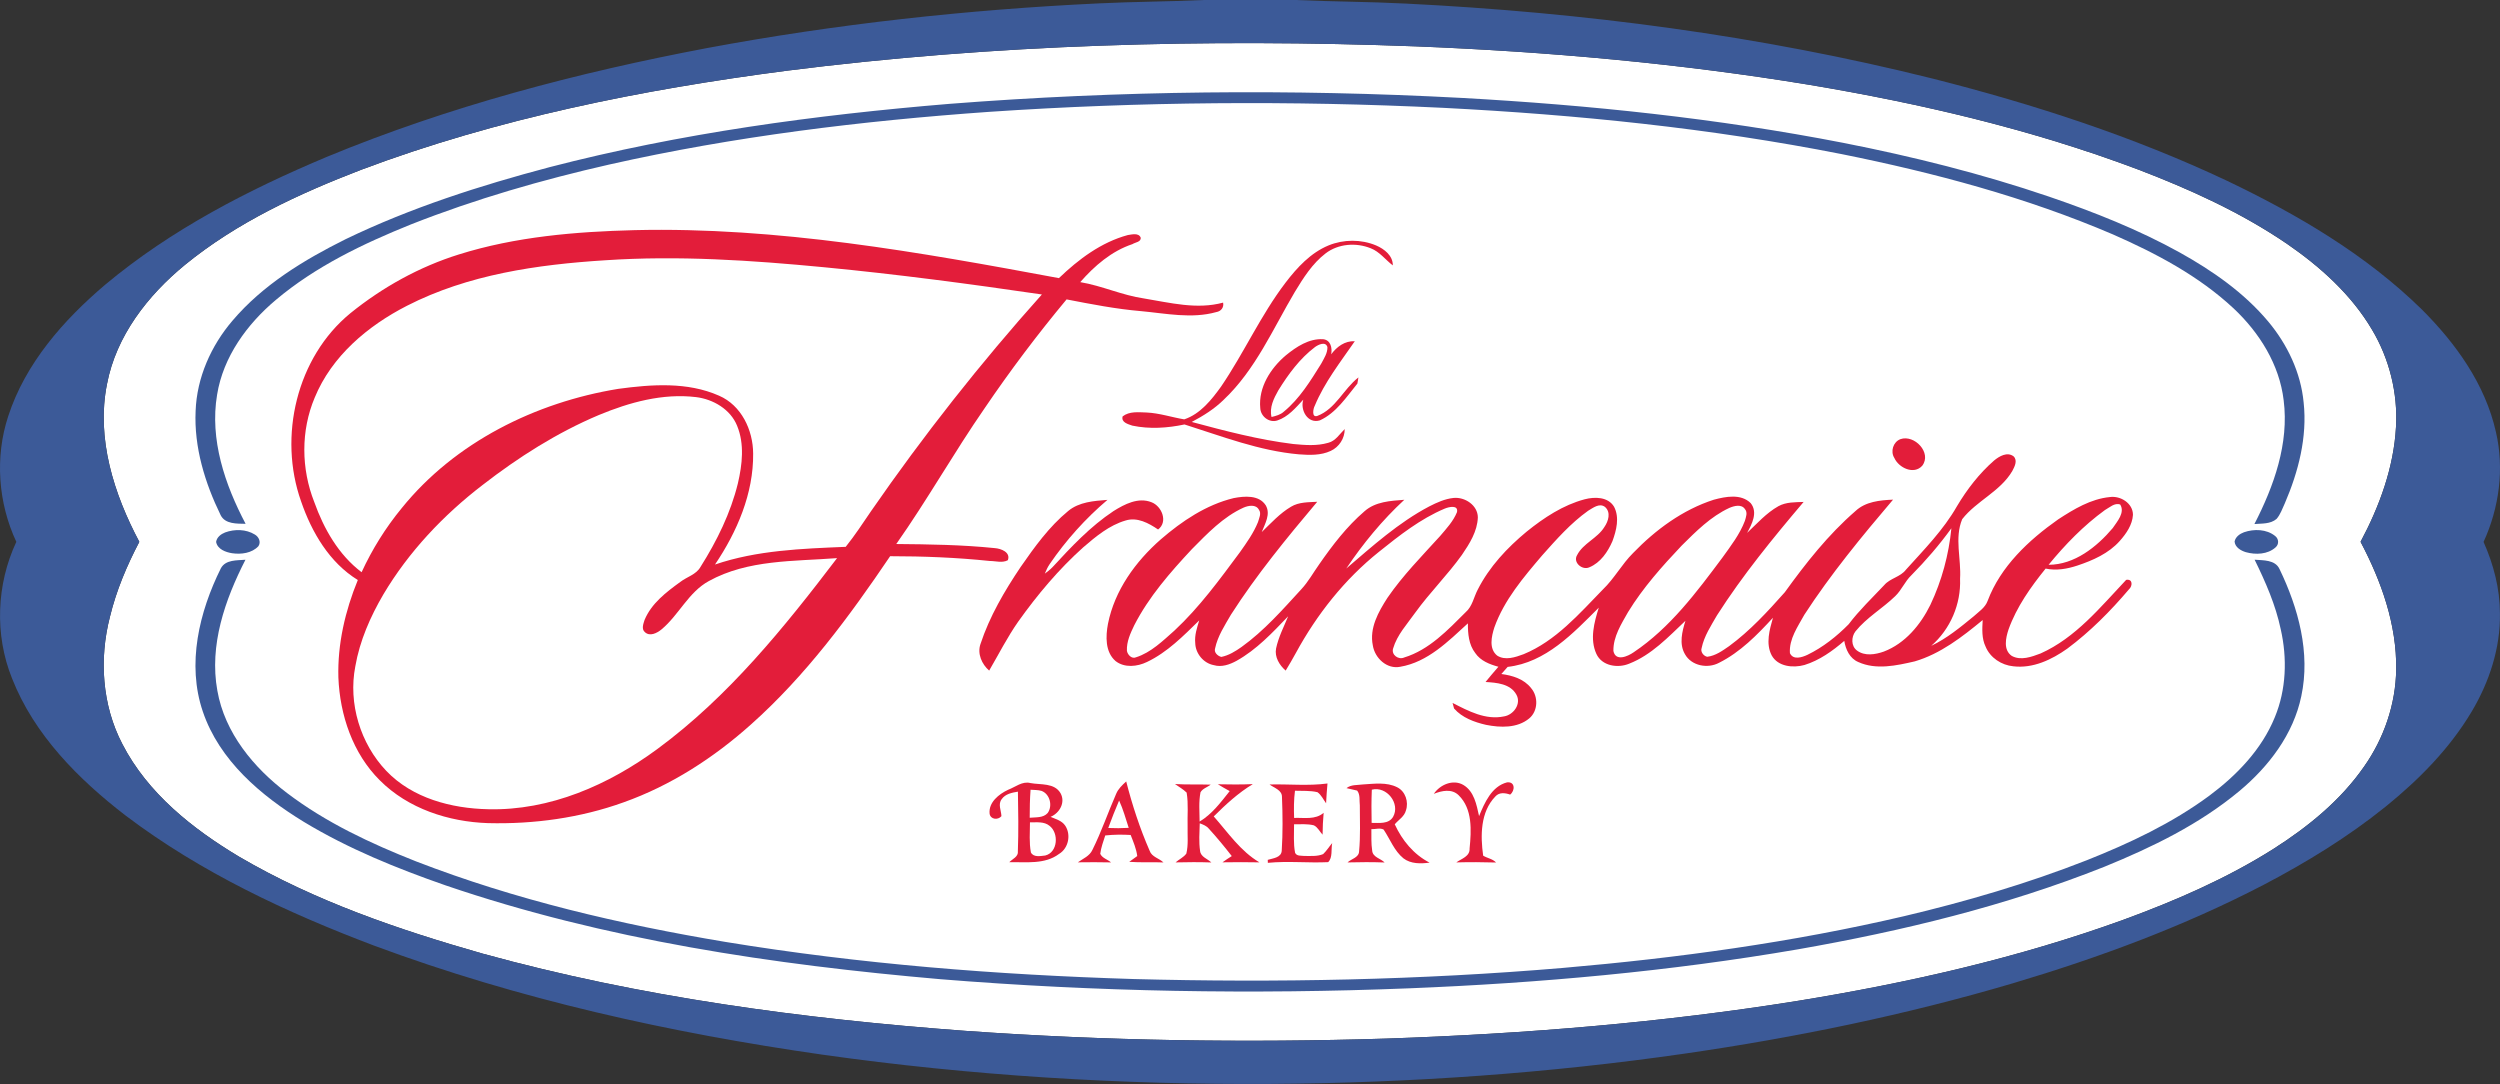
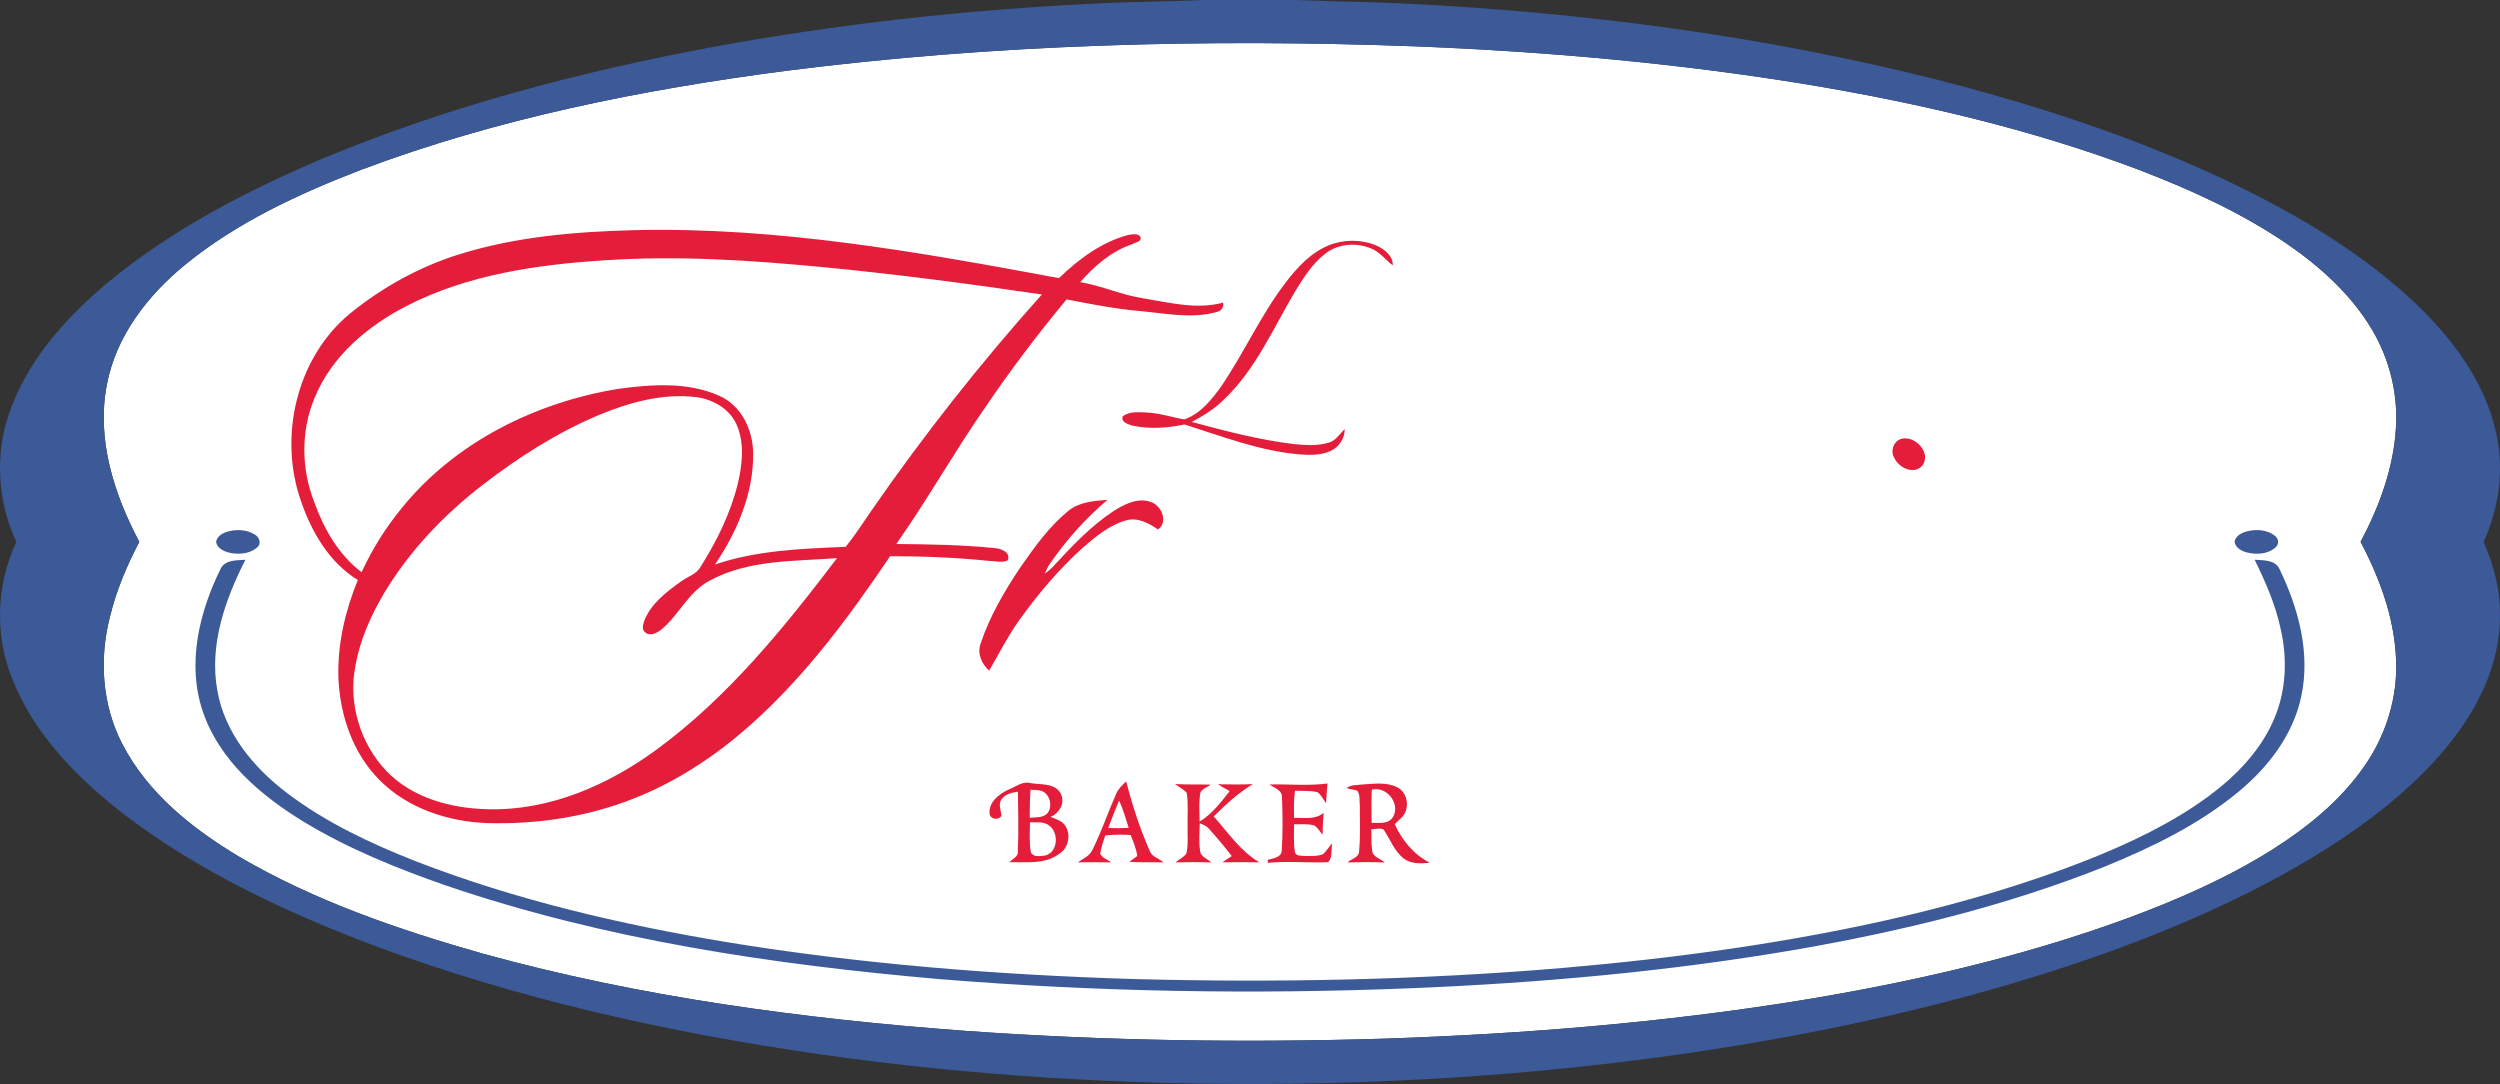
<svg xmlns="http://www.w3.org/2000/svg" version="1.1" x="0px" y="0px" width="375.989px" height="163.024px" viewBox="0 0 375.989 163.024" enable-background="new 0 0 375.989 163.024" xml:space="preserve">
  <rect x="0" y="0" width="375.989" height="163.024" fill="#333333" stroke="none" />
  <g id="bg">
    <path fill="#FFFFFF" d="M356.751,49.596c-3.108-5.268-7.753-9.447-12.748-12.89c-6.933-4.734-14.627-8.224-22.445-11.213   c-15.994-6.025-32.706-9.937-49.543-12.753c-19.518-3.213-39.254-4.97-59.012-5.764c-31.612-1.187-63.36-0.325-94.763,3.67   c-21.718,2.84-43.385,7.157-63.937,14.891c-9.375,3.61-18.666,7.903-26.497,14.302c-5.584,4.585-10.338,10.675-11.714,17.912   c-1.645,8.196,1.039,16.544,4.857,23.741c-1.873,3.571-3.458,7.314-4.409,11.241c-1.645,6.346-1.199,13.318,1.862,19.175   c3.811,7.402,10.566,12.754,17.583,16.95c11.394,6.671,23.99,10.972,36.638,14.574c23.661,6.531,48.099,9.789,72.535,11.602   c21.077,1.508,42.23,1.821,63.347,1.164c20.729-0.707,41.44-2.387,61.923-5.681c16.598-2.704,33.077-6.443,48.901-12.179   c7.828-2.868,15.533-6.206,22.594-10.671c5.192-3.31,10.09-7.285,13.625-12.376c2.996-4.26,4.761-9.399,4.828-14.619   c0.093-6.751-2.238-13.283-5.358-19.184c2.852-5.347,5.002-11.2,5.328-17.298C360.632,59.107,359.352,53.968,356.751,49.596z" />
  </g>
  <g id="outline">
    <g>
      <g>
        <path fill="#3C5A98" d="M375.374,64.96c-1.602-7.16-6.033-13.326-11.153-18.43c-8.404-8.239-18.681-14.265-29.235-19.315     c-14.17-6.692-29.138-11.546-44.306-15.389c-25.954-6.491-52.601-9.964-79.302-11.289C205.85,0.253,200.311,0.249,194.782,0     h-13.723c-5.276,0.245-10.563,0.249-15.838,0.51c-19.762,0.939-39.479,3.097-58.931,6.728     c-19.469,3.687-38.761,8.757-57.103,16.339c-11.846,4.974-23.443,10.948-33.348,19.224C9.557,48.132,3.832,54.619,1.241,62.582     c-2.034,6.162-1.524,13.046,1.215,18.911c-2.992,6.391-3.289,13.985-0.642,20.543c3.338,8.489,9.985,15.16,17.094,20.632     c11.272,8.529,24.202,14.578,37.372,19.557c21.735,8.076,44.497,13.11,67.419,16.392c22.389,3.169,45.015,4.549,67.619,4.397     c20.793-0.141,41.582-1.597,62.165-4.57c16.636-2.414,33.147-5.804,49.273-10.57c12.942-3.855,25.68-8.557,37.674-14.795     c6.448-3.374,12.689-7.197,18.363-11.77c5.018-4.06,9.643-8.741,12.957-14.322c2.634-4.433,4.312-9.528,4.23-14.722     c-0.002-3.72-0.957-7.378-2.462-10.76C375.871,76.37,376.662,70.485,375.374,64.96z M360.377,100.672     c-0.067,5.219-1.832,10.358-4.828,14.619c-3.535,5.091-8.433,9.066-13.625,12.376c-7.061,4.465-14.766,7.803-22.594,10.671     c-15.824,5.736-32.304,9.475-48.901,12.179c-20.482,3.293-41.194,4.974-61.923,5.681c-21.117,0.658-42.271,0.345-63.347-1.164     c-24.436-1.813-48.874-5.071-72.535-11.602c-12.648-3.603-25.245-7.903-36.638-14.574c-7.017-4.196-13.772-9.548-17.583-16.95     c-3.061-5.856-3.506-12.829-1.862-19.175c0.951-3.927,2.536-7.67,4.409-11.241c-3.819-7.197-6.502-15.545-4.857-23.741     c1.375-7.237,6.129-13.326,11.714-17.912c7.831-6.399,17.122-10.691,26.497-14.302c20.552-7.734,42.219-12.051,63.937-14.891     c31.403-3.996,63.151-4.857,94.763-3.67c19.758,0.794,39.494,2.551,59.012,5.764c16.837,2.816,33.549,6.728,49.543,12.753     c7.818,2.989,15.513,6.479,22.445,11.213c4.995,3.442,9.64,7.622,12.748,12.89c2.601,4.372,3.881,9.511,3.596,14.594     c-0.326,6.098-2.477,11.951-5.328,17.298C358.139,87.389,360.47,93.92,360.377,100.672z" />
      </g>
-       <path fill="#3C5A98" d="M142.8,15.618c25.622-2.002,51.377-2.263,77.039-0.891c19.22,1.067,38.424,3.069,57.33,6.747    c10.486,2.059,20.881,4.654,31.001,8.1c6.756,2.311,13.433,4.951,19.687,8.417c4.913,2.74,9.631,6.021,13.271,10.362    c2.884,3.446,4.906,7.686,5.33,12.187c0.563,5.203-0.789,10.406-2.831,15.156c-0.374,0.802-0.659,1.677-1.244,2.347    c-0.919,0.79-2.21,0.678-3.329,0.771c2.932-5.701,5.227-12.111,4.399-18.614c-0.633-5.372-3.649-10.178-7.537-13.824    c-5.234-4.882-11.646-8.268-18.148-11.124c-13.07-5.596-26.882-9.275-40.794-12.075c-19.762-3.904-39.849-5.933-59.95-6.96    c-22.742-1.104-45.548-0.935-68.266,0.605c-19.176,1.356-38.328,3.687-57.094,7.915c-10.145,2.307-20.174,5.195-29.858,9.014    c-7.202,2.905-14.342,6.315-20.319,11.354c-4.336,3.646-7.915,8.553-8.834,14.245c-1.135,6.751,1.172,13.52,4.285,19.429    c-1.299-0.032-3.06,0.068-3.75-1.296c-2.367-4.858-4.02-10.23-3.767-15.686c0.185-5.002,2.311-9.789,5.541-13.567    c4.581-5.4,10.755-9.143,17.029-12.264c9.785-4.722,20.178-8.051,30.665-10.827C102.338,20.035,122.561,17.294,142.8,15.618z" />
      <path fill="#3C5A98" d="M33.855,80.077c1.432-0.526,3.146-0.501,4.469,0.313c0.603,0.349,0.963,1.123,0.542,1.752    c-0.982,1.06-2.592,1.26-3.952,1.063c-0.979-0.153-2.206-0.602-2.412-1.701C32.604,80.794,33.229,80.321,33.855,80.077z" />
      <path fill="#3C5A98" d="M337.487,80.048c1.514-0.522,3.394-0.481,4.682,0.562c0.559,0.426,0.611,1.251,0.064,1.713    c-1.184,1.071-2.996,1.131-4.465,0.722c-0.75-0.225-1.629-0.734-1.697-1.601C336.212,80.738,336.85,80.285,337.487,80.048z" />
      <path fill="#3C5A98" d="M33.222,85.46c0.718-1.312,2.419-1.167,3.694-1.276c-3.081,6.013-5.468,12.85-4.228,19.682    c1.108,6.358,5.464,11.604,10.486,15.404c5.857,4.449,12.581,7.586,19.393,10.277c14.979,5.801,30.696,9.468,46.514,12.111    c20.291,3.334,40.831,4.951,61.371,5.584c21.55,0.574,43.141,0.153,64.623-1.672c17.23-1.488,34.417-3.832,51.265-7.775    c9.335-2.206,18.571-4.91,27.504-8.42c6.455-2.567,12.817-5.56,18.427-9.704c4.139-3.082,7.887-6.965,9.855-11.807    c1.726-4.172,1.878-8.866,0.884-13.234c-0.771-3.663-2.284-7.108-3.925-10.45c1.293,0.104,3.082-0.012,3.739,1.392    c2.84,5.877,4.682,12.613,3.281,19.135c-1.188,5.737-4.915,10.603-9.339,14.285c-6.002,4.991-13.102,8.441-20.287,11.369    c-14.822,5.901-30.403,9.668-46.09,12.417c-19.312,3.321-38.868,5.075-58.441,5.861c-23.496,0.938-47.055,0.533-70.496-1.368    c-25.192-2.186-50.462-5.921-74.463-14.121c-7.35-2.56-14.618-5.508-21.29-9.543c-6.447-3.936-12.701-9.219-15.196-16.592    C28.067,99.854,29.957,92.031,33.222,85.46z" />
    </g>
  </g>
  <g id="text">
    <g>
      <g>
        <path fill="#E31D3A" d="M69.013,38.267c8.533-2.675,17.531-3.426,26.425-3.655c21.494-0.505,42.771,3.301,63.82,7.217     c2.949-2.833,6.358-5.396,10.362-6.479c0.614-0.085,1.617-0.37,1.933,0.377c0.092,0.674-0.827,0.709-1.243,0.99     c-3.133,1.043-5.704,3.262-7.846,5.713c3.273,0.546,6.311,1.985,9.595,2.456c3.911,0.642,7.956,1.701,11.892,0.625     c0.147,0.73-0.31,1.304-1.028,1.424c-3.698,1.035-7.555,0.205-11.293-0.14c-3.78-0.321-7.505-1.047-11.22-1.769     c-4.377,5.259-8.498,10.727-12.34,16.391c-4.617,6.672-8.602,13.764-13.275,20.399c4.947,0.044,9.904,0.113,14.831,0.618     c0.927,0.068,2.404,0.622,1.95,1.817c-0.831,0.454-1.825,0.112-2.724,0.116c-4.974-0.521-9.977-0.714-14.979-0.718     c-6.138,9.078-12.716,17.992-20.937,25.313c-5.604,5.014-12.047,9.179-19.155,11.706c-6.515,2.347-13.487,3.298-20.392,3.125     c-5.925-0.196-12.019-2.174-16.271-6.443c-4.068-4.042-6.001-9.816-6.226-15.46c-0.141-5.026,1.022-10.025,2.924-14.659     c-4.28-2.628-6.944-7.193-8.536-11.838c-3.458-9.744-0.671-21.664,7.425-28.294C57.54,43.193,63.072,40.121,69.013,38.267z      M61.199,45.99c-5.886,3.008-11.313,7.574-13.869,13.812c-2.098,4.963-2.042,10.707-0.068,15.698     c1.436,4.031,3.655,7.939,7.12,10.559c1.589-3.446,3.611-6.695,6.026-9.628c8.003-9.917,20.142-15.922,32.578-17.948     c5.015-0.678,10.409-1.075,15.152,1.027c3.366,1.452,5.114,5.171,5.131,8.693c0.067,6.017-2.424,11.787-5.737,16.7     c6.302-2.146,13.062-2.387,19.657-2.66c1.384-1.729,2.6-3.586,3.847-5.416c7.867-11.365,16.439-22.244,25.658-32.538     c-10.887-1.597-21.803-3.045-32.759-4.096c-10.939-1.047-21.952-1.789-32.939-1.047C80.808,39.788,70.385,41.284,61.199,45.99z      M90.075,62.413c-6.303,2.656-12.12,6.359-17.511,10.539c-5.897,4.529-11.101,10.037-14.907,16.443     c-1.962,3.354-3.555,6.977-4.22,10.82c-1.088,5.584,0.762,11.629,4.669,15.733c3.927,4.108,9.784,5.641,15.308,5.757     c9.28,0.237,18.149-3.666,25.495-9.09c10.642-7.842,19.031-18.228,26.982-28.675c-6.484,0.498-13.408,0.205-19.277,3.446     c-3.085,1.681-4.513,5.119-7.156,7.3c-0.658,0.526-1.706,1.08-2.456,0.397c-0.566-0.465-0.245-1.263-0.065-1.837     c1.028-2.491,3.258-4.188,5.376-5.724c0.995-0.775,2.391-1.1,3.042-2.263c2.458-3.891,4.528-8.087,5.624-12.576     c0.654-2.82,1.011-5.897-0.12-8.646c-1-2.483-3.599-3.996-6.17-4.313C99.671,59.12,94.667,60.508,90.075,62.413z" />
      </g>
      <path fill="#E31D3A" d="M199.805,36.911c2.263-0.927,4.903-0.943,7.16,0.004c1.228,0.534,2.524,1.524,2.508,3    c-1.115-0.846-1.981-2.058-3.321-2.575c-2.202-0.891-4.894-0.695-6.8,0.778c-1.985,1.524-3.337,3.683-4.617,5.789    c-3.29,5.556-5.91,11.679-10.672,16.191c-1.408,1.392-3.088,2.443-4.83,3.362c5.027,1.352,10.085,2.68,15.26,3.317    c1.745,0.165,3.558,0.321,5.264-0.181c1.111-0.272,1.712-1.32,2.479-2.066c0.016,1.389-0.838,2.704-2.098,3.282    c-1.488,0.698-3.189,0.638-4.79,0.518c-5.949-0.522-11.565-2.712-17.206-4.494c-2.571,0.545-5.255,0.722-7.843,0.177    c-0.649-0.225-1.714-0.493-1.459-1.392c1.019-0.794,2.39-0.618,3.598-0.582c1.929,0.088,3.771,0.714,5.665,1.031    c2.415-0.806,4.104-2.937,5.544-4.934c3.449-5.067,5.961-10.731,9.688-15.618C195.071,40.245,197.109,38.026,199.805,36.911z" />
      <g>
-         <path fill="#E31D3A" d="M193.394,53.435c1.581-1.288,3.474-2.543,5.601-2.419c1.135,0.125,1.387,1.3,1.21,2.267     c0.855-1.143,2.055-2.038,3.551-1.966c-2.162,3.134-4.557,6.178-6.025,9.716c-0.237,0.417-0.495,1.81,0.384,1.521     c2.761-1.043,3.959-4.067,6.186-5.792c-0.04,0.232-0.116,0.694-0.157,0.927c-1.652,2.021-3.188,4.412-5.64,5.532     c-1.825,0.562-2.996-1.545-2.495-3.118c-1.136,1.22-2.278,2.604-3.92,3.138c-1.219,0.389-2.499-0.622-2.551-1.869     C189.238,58.265,191.1,55.368,193.394,53.435z M197.779,52.188c-2.292,1.729-4.024,4.096-5.521,6.515     c-0.686,1.212-1.371,2.575-1.026,4.011c0.657-0.161,1.348-0.333,1.86-0.81c2.376-1.954,3.996-4.622,5.608-7.201     c0.409-0.782,0.968-1.592,0.938-2.503C199.371,51.296,198.28,51.831,197.779,52.188z" />
-       </g>
+         </g>
      <path fill="#E31D3A" d="M285.814,66.048c2.105-0.739,4.766,2.054,3.281,3.999c-1.256,1.396-3.522,0.316-4.188-1.16    C284.277,67.905,284.714,66.469,285.814,66.048z" />
      <g>
-         <path fill="#E31D3A" d="M299.906,69.257c0.783-0.646,1.978-1.353,2.937-0.618c0.631,0.638,0.137,1.553-0.204,2.202     c-1.813,3.089-5.38,4.481-7.533,7.241c-1.188,2.841-0.126,5.985-0.321,8.958c0.155,3.815-1.461,7.585-4.336,10.092     c2.358-1.119,4.388-2.8,6.394-4.444c0.759-0.698,1.717-1.296,2.086-2.311c1.95-5.191,6.171-9.135,10.611-12.264     c2.362-1.537,4.901-3.077,7.766-3.357c1.609-0.229,3.479,0.93,3.482,2.672c-0.093,1.512-1.002,2.815-1.973,3.915     c-1.67,1.89-4.053,2.936-6.396,3.719c-1.532,0.505-3.165,0.791-4.766,0.453c-2.245,2.776-4.361,5.757-5.576,9.146     c-0.421,1.276-0.827,3.078,0.481,3.984c1.36,0.753,2.993,0.14,4.336-0.365c5.275-2.355,8.998-6.968,12.871-11.068     c1.014-0.188,0.985,0.931,0.416,1.429c-2.777,3.27-5.824,6.346-9.271,8.914c-2.343,1.665-5.171,3.008-8.115,2.655     c-1.776-0.168-3.47-1.275-4.164-2.944c-0.61-1.248-0.518-2.673-0.446-4.012c-3.076,2.531-6.344,5.083-10.225,6.218     c-2.745,0.63-5.803,1.316-8.48,0.097c-1.289-0.542-1.895-1.882-2.111-3.182c-1.772,1.525-3.734,2.933-5.989,3.627     c-1.701,0.473-3.987,0.257-4.926-1.444c-0.931-1.781-0.317-3.854,0.188-5.66c-2.379,2.587-4.913,5.175-8.096,6.768     c-1.709,0.927-4.163,0.473-5.139-1.292c-0.911-1.565-0.418-3.41,0.072-5.019c-2.571,2.431-5.099,5.139-8.465,6.451     c-1.704,0.71-4.088,0.353-4.926-1.473c-1.02-2.223-0.329-4.746,0.36-6.956c-3.847,3.847-7.979,8.26-13.704,8.91     c-0.32,0.353-0.637,0.714-0.95,1.07c1.656,0.218,3.405,0.743,4.473,2.119c1.111,1.288,1.051,3.462-0.288,4.565     c-1.794,1.484-4.337,1.392-6.495,0.962c-1.753-0.405-3.591-1.071-4.802-2.463c-0.057-0.209-0.168-0.626-0.225-0.834     c2.378,1.219,4.966,2.611,7.742,2.026c1.429-0.229,2.635-1.882,1.861-3.266c-0.907-1.656-2.978-1.805-4.646-1.909     c0.634-0.774,1.28-1.537,1.938-2.291c-1.312-0.358-2.688-0.887-3.482-2.062c-0.986-1.269-1.114-2.92-1.106-4.465     c-2.97,2.711-6.042,5.829-10.182,6.531c-2.002,0.401-3.819-1.312-4.116-3.209c-0.541-2.604,0.839-5.047,2.195-7.157     c2.31-3.366,5.187-6.282,7.922-9.295c0.947-1.116,1.981-2.219,2.54-3.595c0.24-1.139-1.236-0.791-1.85-0.53     c-3.654,1.541-6.812,4.032-9.885,6.495c-5.171,4.136-9.355,9.432-12.509,15.236c-0.489,0.887-0.99,1.765-1.521,2.628     c-0.943-0.823-1.688-2.03-1.444-3.326c0.357-1.697,1.16-3.25,1.817-4.842c-2.362,2.471-4.745,5.014-7.762,6.699     c-1.03,0.562-2.246,0.999-3.417,0.65c-1.561-0.29-2.756-1.753-2.795-3.322c-0.118-1.175,0.264-2.307,0.602-3.41     c-2.391,2.339-4.799,4.798-7.859,6.255c-1.464,0.71-3.382,0.918-4.729-0.141c-1.576-1.372-1.493-3.723-1.139-5.596     c0.995-5.027,4.147-9.379,7.947-12.705c3.185-2.749,6.816-5.196,10.951-6.202c1.612-0.313,3.819-0.505,4.834,1.091     c0.766,1.324-0.12,2.764-0.605,4.015c1.396-1.343,2.719-2.816,4.404-3.811c1.184-0.718,2.608-0.666,3.94-0.743     c-4.585,5.448-9.123,10.968-12.97,16.969c-0.935,1.617-2.002,3.229-2.39,5.079c-0.201,0.61,0.388,1.152,0.935,1.285     c1.122-0.229,2.118-0.843,3.044-1.497c3.397-2.439,6.167-5.604,8.978-8.669c1.063-1.139,1.813-2.516,2.712-3.779     c1.994-2.868,4.139-5.672,6.8-7.959c1.633-1.456,3.915-1.572,5.989-1.729c-3.318,3.069-6.21,6.587-8.729,10.338     c3.947-3.378,7.854-6.904,12.484-9.344c1.15-0.585,2.357-1.139,3.658-1.271c1.7-0.165,3.626,1.09,3.646,2.919     c-0.072,2.103-1.243,3.956-2.395,5.645c-2.162,3.02-4.822,5.648-7.001,8.661c-1.22,1.729-2.747,3.35-3.35,5.42     c-0.296,0.951,0.815,1.745,1.669,1.348c3.767-1.151,6.551-4.128,9.263-6.829c0.999-0.878,1.203-2.25,1.797-3.377     c1.741-3.43,4.421-6.294,7.366-8.729c2.596-2.09,5.468-3.992,8.721-4.858c1.505-0.394,3.526-0.385,4.421,1.131     c0.839,1.613,0.346,3.542-0.244,5.159c-0.698,1.612-1.797,3.25-3.479,3.939c-1.051,0.494-2.495-0.718-1.854-1.809     c0.915-1.817,3.069-2.532,4.12-4.257c0.598-0.862,1.015-2.209,0.088-3.013c-0.841-0.637-1.801,0.146-2.535,0.574     c-2.628,1.874-4.778,4.316-6.916,6.715c-2.808,3.302-5.717,6.7-7.192,10.843c-0.429,1.348-0.843,3.186,0.417,4.22     c1.212,0.791,2.744,0.253,3.983-0.204c4.85-1.994,8.356-6.07,11.931-9.74c1.721-1.649,2.844-3.795,4.537-5.476     c3.386-3.502,7.466-6.515,12.143-8.019c1.782-0.478,4.088-0.927,5.541,0.513c1.119,1.384,0.188,3.154-0.538,4.481     c1.501-1.412,2.893-2.997,4.71-4.019c1.155-0.634,2.511-0.594,3.79-0.638c-4.625,5.456-9.17,11.016-13.028,17.053     c-0.899,1.565-1.938,3.125-2.308,4.918c-0.204,0.57,0.281,1.196,0.835,1.316c1.244-0.145,2.294-0.906,3.298-1.601     c3.14-2.306,5.788-5.195,8.368-8.095c3.156-4.373,6.531-8.665,10.622-12.211c1.517-1.436,3.679-1.64,5.664-1.725     c-4.717,5.548-9.366,11.193-13.342,17.31c-0.979,1.786-2.314,3.639-2.169,5.773c0.487,1.079,1.809,0.638,2.63,0.257     c2.327-1.128,4.393-2.764,6.202-4.598c1.601-2.118,3.526-3.951,5.343-5.881c0.899-1.059,2.44-1.215,3.282-2.335     c2.728-3.029,5.637-5.973,7.666-9.539C295.834,73.593,297.669,71.207,299.906,69.257z M316.561,76.718     c-3.19,2.319-5.967,5.179-8.462,8.224c3.896-0.007,7.241-2.679,9.647-5.52c0.666-0.995,1.877-2.318,1.125-3.542     C318.022,75.571,317.257,76.337,316.561,76.718z M187.027,76.342c-3.069,1.391-5.443,3.895-7.779,6.254     c-3.261,3.498-6.462,7.148-8.657,11.433c-0.578,1.199-1.175,2.483-1.107,3.848c0.089,0.589,0.723,1.263,1.356,0.982     c2.279-0.726,4.037-2.476,5.79-4.023c3.762-3.503,6.799-7.675,9.848-11.783c1.015-1.436,2.05-2.884,2.716-4.525     c0.156-0.578,0.553-1.304,0.144-1.861C188.885,75.808,187.754,76.029,187.027,76.342z M260.079,76.39     c-2.792,1.295-5.007,3.526-7.164,5.668c-2.94,3.105-5.813,6.326-8.056,9.985c-1.023,1.805-2.252,3.715-2.21,5.86     c0.328,1.621,2.142,0.831,3.053,0.192c5.472-3.67,9.467-9.041,13.362-14.261c1.248-1.741,2.588-3.47,3.357-5.492     c0.161-0.57,0.453-1.264,0.008-1.781C261.9,75.776,260.797,76.081,260.079,76.39z M293.48,79.451     c-1.814,2.507-3.84,4.854-6.011,7.056c-0.978,0.923-1.467,2.227-2.438,3.153c-1.911,1.857-4.296,3.206-5.981,5.299     c-0.635,0.838-0.674,2.202,0.229,2.876c1.167,0.878,2.752,0.613,4.039,0.16c3.202-1.219,5.521-4.02,7-7.024     C292.032,87.354,293.091,83.43,293.48,79.451z" />
-       </g>
+         </g>
      <path fill="#E31D3A" d="M160.651,76.851c1.64-1.364,3.867-1.517,5.905-1.673c-3.306,2.808-6.227,6.062-8.677,9.64    c-0.305,0.453-0.542,0.947-0.743,1.456c0.41-0.301,0.811-0.614,1.164-0.983c2.813-3.053,5.693-6.122,9.171-8.428    c1.661-1.04,3.73-2.119,5.712-1.328c1.552,0.589,2.516,2.96,0.987,4.099c-1.416-0.962-3.129-1.898-4.889-1.352    c-2.46,0.718-4.478,2.407-6.387,4.052c-3.675,3.294-6.864,7.1-9.728,11.112c-1.657,2.355-2.952,4.931-4.401,7.41    c-1.104-0.963-1.809-2.54-1.308-3.988c1.368-4.152,3.602-7.963,6.03-11.578C155.592,82.263,157.778,79.214,160.651,76.851z" />
      <g>
        <path fill="#E31D3A" d="M151.613,118.78c1.091-0.405,2.13-1.336,3.361-1.011c1.541,0.289,3.607-0.063,4.53,1.533     c0.767,1.388-0.149,2.984-1.504,3.55c0.778,0.338,1.7,0.57,2.202,1.32c0.907,1.364,0.498,3.401-0.926,4.256     c-2.154,1.617-4.971,1.191-7.485,1.244c0.484-0.501,1.403-0.822,1.291-1.665c0.112-2.98,0.063-5.965,0.008-8.946     c-0.887,0.148-1.89,0.337-2.439,1.127c-0.593,0.759-0.072,1.713-0.04,2.56c-0.526,0.626-1.665,0.505-1.782-0.389     C148.668,120.666,150.233,119.427,151.613,118.78z M154.991,118.773c-0.104,1.4-0.128,2.804-0.128,4.212     c0.918-0.092,2.034,0.052,2.708-0.718c0.77-1.071,0.337-2.844-0.927-3.321C156.106,118.789,155.54,118.817,154.991,118.773z      M154.903,123.679c-0.004,1.508-0.141,3.037,0.14,4.525c0.397,0.774,1.448,0.538,2.154,0.461c1.911-0.465,2.074-3.37,0.654-4.461     C157.024,123.515,155.893,123.695,154.903,123.679z" />
      </g>
      <g>
        <path fill="#E31D3A" d="M167.864,119.39c0.314-0.758,0.919-1.319,1.513-1.865c0.907,3.559,2.058,7.064,3.526,10.43     c0.325,0.942,1.424,1.111,2.074,1.753c-1.718-0.084-3.434,0.041-5.143-0.092c0.301-0.217,0.902-0.65,1.204-0.867     c-0.141-1.111-0.59-2.142-0.99-3.172c-1.272-0.076-2.553-0.065-3.824,0.072c-0.296,0.907-0.629,1.81-0.751,2.764     c0.306,0.65,1.1,0.843,1.626,1.288c-1.665-0.021-3.331-0.052-4.995-0.012c0.778-0.554,1.772-0.942,2.19-1.869     C165.657,125.087,166.641,122.182,167.864,119.39z M168.309,120.397c-0.585,1.36-1.123,2.736-1.633,4.128     c1.023,0.048,2.05,0.04,3.077-0.02C169.3,123.125,168.923,121.717,168.309,120.397z" />
      </g>
-       <path fill="#E31D3A" d="M215.639,119.39c0.931-1.38,2.884-2.23,4.424-1.348c1.646,0.962,2.007,2.997,2.383,4.702    c0.824-2.014,1.895-4.485,4.205-5.079c1.239-0.148,1.224,1.26,0.466,1.838c-0.759-0.265-1.637-0.382-2.228,0.289    c-2.25,2.322-2.25,5.897-1.828,8.894c0.621,0.389,1.423,0.474,1.941,1.031c-1.994-0.06-3.987-0.072-5.978-0.016    c0.777-0.566,2.062-0.891,1.998-2.094c0.261-2.7,0.465-5.949-1.649-8.007C218.33,118.576,216.842,118.917,215.639,119.39z" />
      <path fill="#E31D3A" d="M176.709,117.917c1.79,0.105,3.583,0.032,5.375,0.089c-0.498,0.389-1.203,0.578-1.532,1.143    c-0.289,1.453-0.144,2.945-0.136,4.413c1.869-1.119,3.19-2.907,4.525-4.584c-0.598-0.349-1.208-0.654-1.782-1.028    c1.753,0.033,3.506,0.057,5.264-0.024c-2.195,1.325-4.075,3.062-5.881,4.859c2.143,2.427,4.027,5.235,6.871,6.908    c-1.853-0.036-3.706-0.036-5.555-0.004c0.452-0.329,0.918-0.638,1.396-0.939c-1.1-1.412-2.235-2.795-3.442-4.112    c-0.349-0.437-0.878-0.63-1.376-0.818c-0.041,1.388-0.148,2.784,0.052,4.164c0.101,0.902,1.123,1.172,1.693,1.725    c-1.797-0.064-3.587-0.056-5.38-0.008c0.518-0.461,1.212-0.754,1.621-1.328c0.321-1.316,0.156-2.688,0.189-4.027    c-0.053-1.713,0.144-3.447-0.145-5.143C177.941,118.692,177.3,118.335,176.709,117.917z" />
      <path fill="#E31D3A" d="M190.935,117.982c2.905-0.076,5.821,0.241,8.713-0.149c-0.096,0.991-0.156,1.981-0.209,2.981    c-0.417-0.57-0.71-1.252-1.294-1.669c-1.108-0.268-2.259-0.176-3.386-0.221c-0.177,1.356-0.177,2.725-0.13,4.088    c1.501-0.06,3.198,0.313,4.441-0.767c-0.1,1.092-0.144,2.188-0.16,3.286c-0.438-0.461-0.722-1.123-1.312-1.404    c-0.97-0.245-1.985-0.153-2.977-0.157c0.013,1.428-0.124,2.881,0.157,4.293c0.249,0.525,0.894,0.405,1.367,0.469    c0.947-0.008,1.955,0.097,2.849-0.276c0.521-0.489,0.895-1.115,1.363-1.657c-0.192,0.911,0.1,2.186-0.61,2.865    c-3.021,0.144-6.054-0.193-9.07,0.104l-0.011-0.45c0.77-0.236,2.053-0.321,2.102-1.388c0.169-2.671,0.145-5.364,0.036-8.04    C192.836,118.813,191.641,118.52,190.935,117.982z" />
      <g>
        <path fill="#E31D3A" d="M202.505,118.532c0.702-0.554,1.632-0.438,2.467-0.554c1.709-0.1,3.562-0.381,5.155,0.421     c1.247,0.61,1.761,2.219,1.315,3.499c-0.232,0.91-1.11,1.392-1.677,2.073c1.103,2.407,2.853,4.546,5.238,5.765     c-1.323,0.176-2.814,0.208-3.932-0.646c-1.388-1.131-2.005-2.877-2.979-4.325c-0.545-0.302-1.239-0.032-1.842-0.064     c0.012,1.075-0.044,2.154,0.12,3.221c0.076,1.012,1.265,1.176,1.87,1.79c-1.861-0.068-3.718-0.06-5.58-0.008     c0.573-0.538,1.717-0.722,1.742-1.665c0.219-2.299,0.111-4.614,0.111-6.917c-0.096-0.734,0.093-1.604-0.404-2.222     C203.708,118.809,202.906,118.625,202.505,118.532z M206.315,118.764c-0.068,1.661-0.068,3.33-0.028,4.995     c1.1-0.009,2.548,0.22,3.222-0.899C210.644,120.862,208.555,118.187,206.315,118.764z" />
      </g>
    </g>
  </g>
</svg>